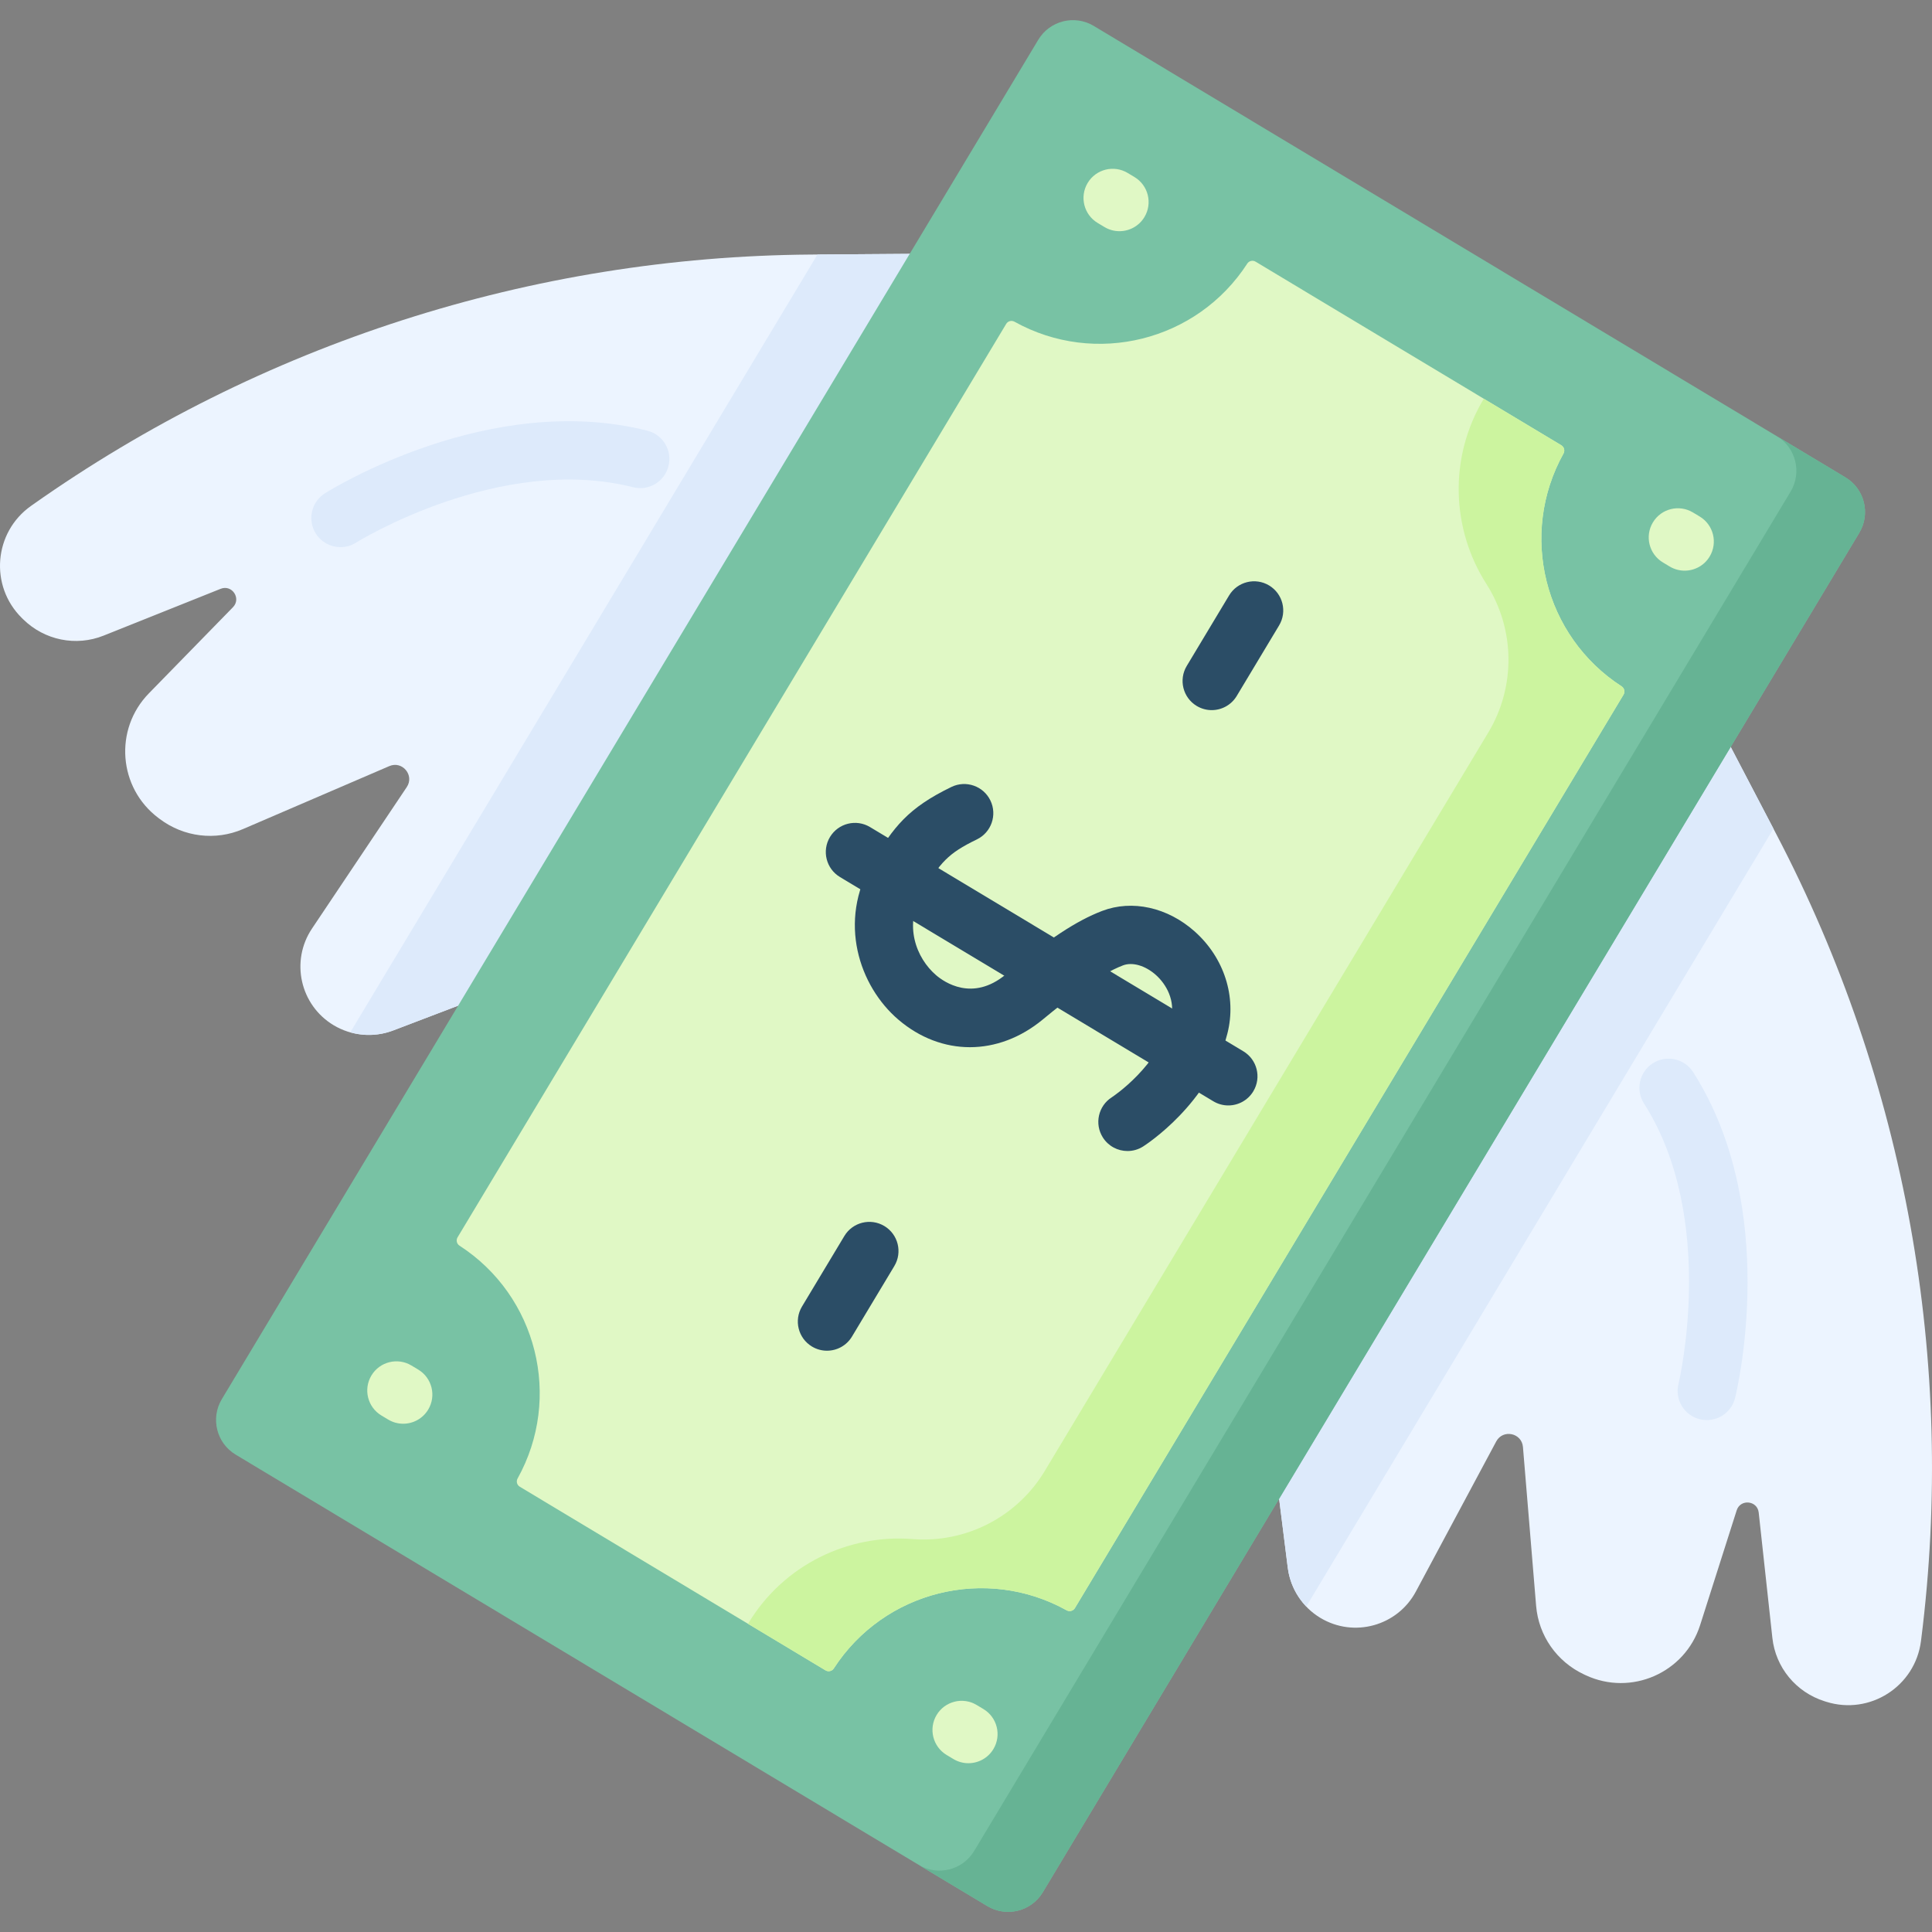
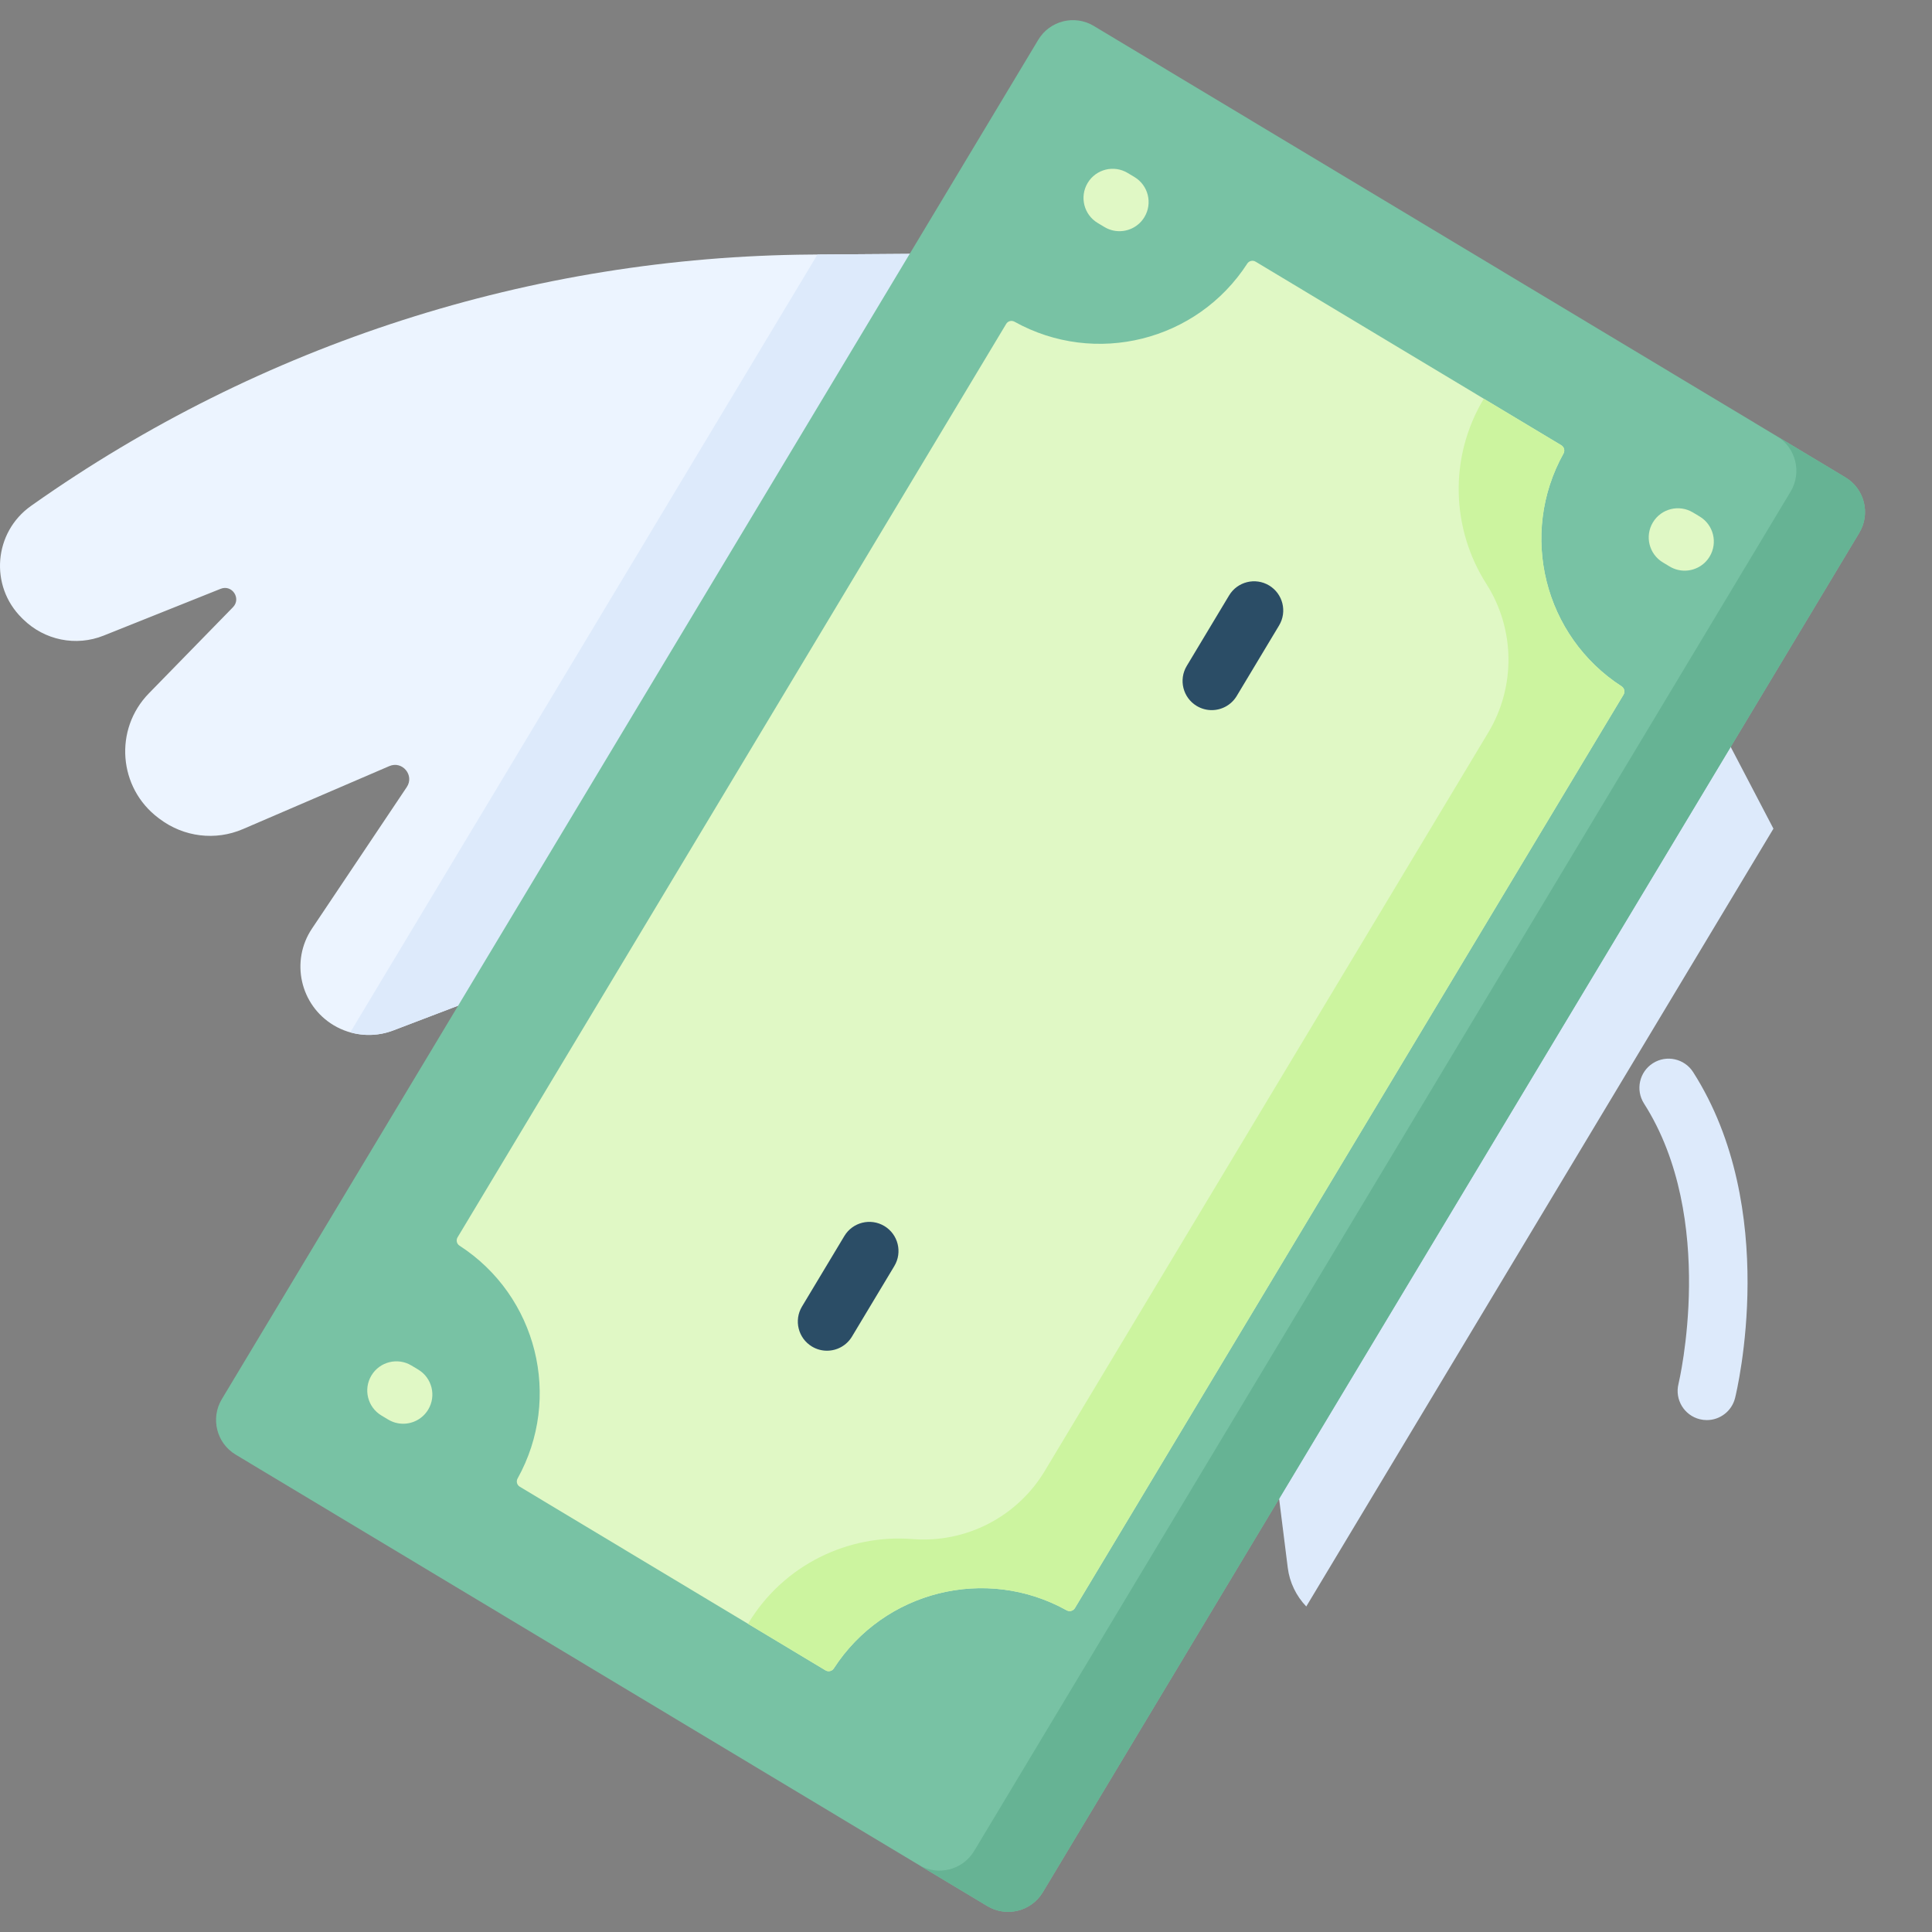
<svg xmlns="http://www.w3.org/2000/svg" id="money-fly" enable-background="new 0 0 512 512" height="512" viewBox="0 0 512 512" width="512">
  <rect x="0" y="0" width="512" height="512" fill="#808080" stroke="none" />
  <g>
    <path d="m264.428 67.094-49.52.365c-73.903.545-145.873 23.681-206.25 66.303l-.432.305c-9.898 6.987-11.058 21.231-2.42 29.727l.307.302c5.69 5.598 14.037 7.275 21.353 4.346 9.115-3.65 21.63-8.653 31.012-12.403 3.01-1.203 5.523 2.562 3.258 4.882l-22.29 22.833c-9.289 9.515-8.097 25.029 2.533 33.017l.354.266c6.403 4.811 14.776 5.812 22.035 2.688l38.805-16.698c3.452-1.486 6.716 2.441 4.624 5.563l-25.115 37.492c-5.763 8.603-3.154 20.277 5.723 25.608 4.767 2.863 10.586 3.378 15.782 1.396l47.374-18.071 156.562-95.076z" fill="#ecf4ff" />
    <path d="m296.184 134.572-31.756-67.479-47.79.353-123.803 206.13c3.703 1.04 7.68.912 11.351-.489l47.374-18.071 113.785-69.099z" fill="#ddeafb" />
-     <path d="m447.837 177.251 22.942 43.886c34.239 65.496 47.626 139.898 38.366 213.222l-.066.525c-1.518 12.021-13.547 19.736-25.105 16.103l-.411-.129c-7.615-2.394-13.017-8.973-13.868-16.808-1.06-9.761-2.523-23.16-3.62-33.203-.352-3.223-4.856-3.672-5.84-.583l-9.684 30.404c-4.036 12.67-18.291 18.907-30.337 13.275l-.402-.188c-7.255-3.392-12.072-10.314-12.725-18.189l-3.49-42.1c-.311-3.746-5.31-4.782-7.084-1.468l-21.298 39.784c-4.887 9.129-16.418 12.31-25.295 6.979-4.767-2.863-7.955-7.758-8.647-13.276l-6.304-50.311 10.378-182.875z" fill="#ecf4ff" />
    <path d="m373.35 180.919 74.487-3.668 22.141 42.354-123.804 206.129c-2.658-2.78-4.413-6.351-4.902-10.25l-6.304-50.311 7.542-132.909z" fill="#ddeafb" />
    <path d="m62.455 385.494c-5.074-3.048-6.717-9.632-3.67-14.706l216.369-360.25c3.048-5.074 9.632-6.717 14.706-3.67l199.194 119.638c5.074 3.048 6.717 9.632 3.67 14.706l-216.369 360.25c-3.048 5.074-9.632 6.717-14.706 3.67z" fill="#78c2a4" />
    <path d="m492.724 141.213c3.048-5.074 1.405-11.659-3.669-14.706l-18.197-10.93c5.074 3.048 6.717 9.632 3.67 14.706l-216.37 360.249c-3.048 5.074-9.632 6.717-14.706 3.669l18.197 10.93c5.074 3.048 11.659 1.405 14.706-3.67z" fill="#66b394" />
    <path d="m137.166 391.813c-.426.766-.169 1.733.583 2.184l81.02 48.662c.752.452 1.726.225 2.202-.512 13.294-20.558 40.309-27.299 61.703-15.396.766.426 1.733.169 2.184-.583l145.393-242.076c.452-.752.225-1.726-.512-2.202-20.558-13.294-27.299-40.309-15.396-61.703.426-.766.169-1.733-.583-2.184l-81.02-48.661c-.752-.452-1.726-.225-2.202.512-13.294 20.558-40.309 27.299-61.703 15.396-.766-.426-1.733-.169-2.184.583l-145.394 242.075c-.452.752-.225 1.726.512 2.202 20.558 13.294 27.299 40.309 15.397 61.703z" fill="#e0f8c5" />
    <path d="m414.343 120.187c.426-.766.169-1.733-.583-2.184l-20.539-12.336c-9.407 15.662-8.529 34.635.673 49.058 7.632 11.963 7.83 27.228.524 39.393l-117.545 195.706c-7.301 12.155-20.886 19.161-35.021 18.045-17.055-1.347-34.216 6.791-43.623 22.453l20.54 12.336c.752.452 1.726.225 2.202-.512 13.294-20.558 40.309-27.299 61.703-15.396.766.426 1.733.169 2.184-.583l145.393-242.076c.452-.752.225-1.726-.512-2.202-20.557-13.293-27.298-40.308-15.396-61.702z" fill="#ccf49f" />
    <g>
-       <path d="m298.799 305.034c-2.558 0-5.061-1.27-6.533-3.592-2.28-3.597-1.218-8.358 2.368-10.648.25-.162 12.5-8.236 15.67-20.744 1.24-4.89-1.249-9.24-3.991-11.68-2.801-2.493-6.219-3.485-8.713-2.534-6.367 2.433-14.323 8.62-21.267 14.351-11.833 9.77-26.858 9.776-38.277.012-10.391-8.884-16.094-26.021-6.888-41.581 5.591-9.451 9.483-14.512 20.977-20.073 3.843-1.858 8.462-.249 10.32 3.59 1.859 3.841.252 8.462-3.59 10.32-7.715 3.733-9.74 6.143-14.407 14.031-5.093 8.608-1.687 17.423 3.631 21.97 2.094 1.79 9.612 7.067 18.396-.184 11.362-9.38 18.777-14.268 25.592-16.87 7.942-3.03 17.329-.955 24.498 5.426 7.827 6.963 11.159 17.317 8.698 27.022-4.72 18.628-21.637 29.53-22.355 29.985-1.283.811-2.714 1.199-4.129 1.199z" fill="#2b4d66" />
-     </g>
+       </g>
    <g>
-       <path d="m325.513 292.953c-1.354 0-2.725-.356-3.971-1.104l-98.945-59.427c-3.658-2.197-4.843-6.944-2.646-10.602 2.198-3.658 6.944-4.84 10.602-2.646l98.945 59.427c3.658 2.197 4.843 6.944 2.646 10.602-1.45 2.413-4.009 3.75-6.631 3.75z" fill="#2b4d66" />
-     </g>
+       </g>
    <g>
      <path d="m219.154 357.953c-1.354 0-2.725-.356-3.971-1.104-3.658-2.197-4.843-6.944-2.646-10.602l11.224-18.689c2.196-3.659 6.944-4.842 10.602-2.646 3.658 2.197 4.843 6.944 2.646 10.602l-11.224 18.689c-1.448 2.413-4.008 3.75-6.631 3.75z" fill="#2b4d66" />
    </g>
    <g>
      <path d="m321.115 188.19c-1.354 0-2.725-.356-3.971-1.104-3.658-2.197-4.843-6.944-2.646-10.602l11.224-18.688c2.198-3.659 6.945-4.841 10.602-2.646 3.658 2.197 4.843 6.944 2.646 10.602l-11.224 18.688c-1.45 2.413-4.008 3.75-6.631 3.75z" fill="#2b4d66" />
    </g>
    <g>
      <g>
-         <path d="m256.634 467.269c-1.355 0-2.726-.356-3.973-1.105l-1.8-1.081c-3.657-2.198-4.841-6.945-2.643-10.603 2.199-3.657 6.944-4.839 10.603-2.643l1.8 1.081c3.657 2.198 4.841 6.945 2.643 10.603-1.45 2.412-4.007 3.748-6.63 3.748z" fill="#e0f8c5" />
-       </g>
+         </g>
      <g>
        <path d="m106.846 377.304c-1.354 0-2.724-.355-3.97-1.103l-1.8-1.081c-3.659-2.197-4.844-6.943-2.648-10.602 2.197-3.661 6.942-4.845 10.602-2.648l1.8 1.08c3.659 2.197 4.844 6.943 2.648 10.602-1.45 2.415-4.009 3.752-6.632 3.752z" fill="#e0f8c5" />
      </g>
      <g>
        <path d="m446.449 151.232c-1.355 0-2.726-.356-3.973-1.105l-1.8-1.081c-3.657-2.198-4.841-6.945-2.643-10.603s6.944-4.84 10.603-2.643l1.8 1.081c3.657 2.198 4.841 6.945 2.643 10.603-1.45 2.412-4.007 3.748-6.63 3.748z" fill="#e0f8c5" />
      </g>
      <g>
        <path d="m296.66 61.267c-1.354 0-2.724-.355-3.97-1.103l-1.8-1.08c-3.659-2.197-4.844-6.943-2.648-10.602 2.197-3.66 6.942-4.844 10.602-2.648l1.8 1.08c3.659 2.197 4.844 6.943 2.648 10.602-1.449 2.414-4.008 3.751-6.632 3.751z" fill="#e0f8c5" />
      </g>
    </g>
    <g>
-       <path d="m90.235 144.999c-2.566 0-5.076-1.278-6.545-3.61-2.274-3.611-1.19-8.381 2.421-10.656 1.77-1.115 43.787-27.158 85.457-16.59 4.136 1.048 6.639 5.252 5.59 9.388-1.048 4.136-5.254 6.642-9.388 5.59-35.317-8.951-73.046 14.45-73.423 14.688-1.28.806-2.705 1.19-4.112 1.19z" fill="#ddeafb" />
-     </g>
+       </g>
    <g>
      <path d="m452.323 376.339c-.614 0-1.236-.073-1.859-.227-4.141-1.023-6.668-5.207-5.65-9.347.14-.574 10.347-43.8-9.139-74.326-2.296-3.597-1.24-8.373 2.356-10.67 3.596-2.296 8.373-1.241 10.67 2.356 23.128 36.231 11.618 84.31 11.117 86.339-.87 3.52-4.025 5.875-7.495 5.875z" fill="#ddeafb" />
    </g>
  </g>
</svg>